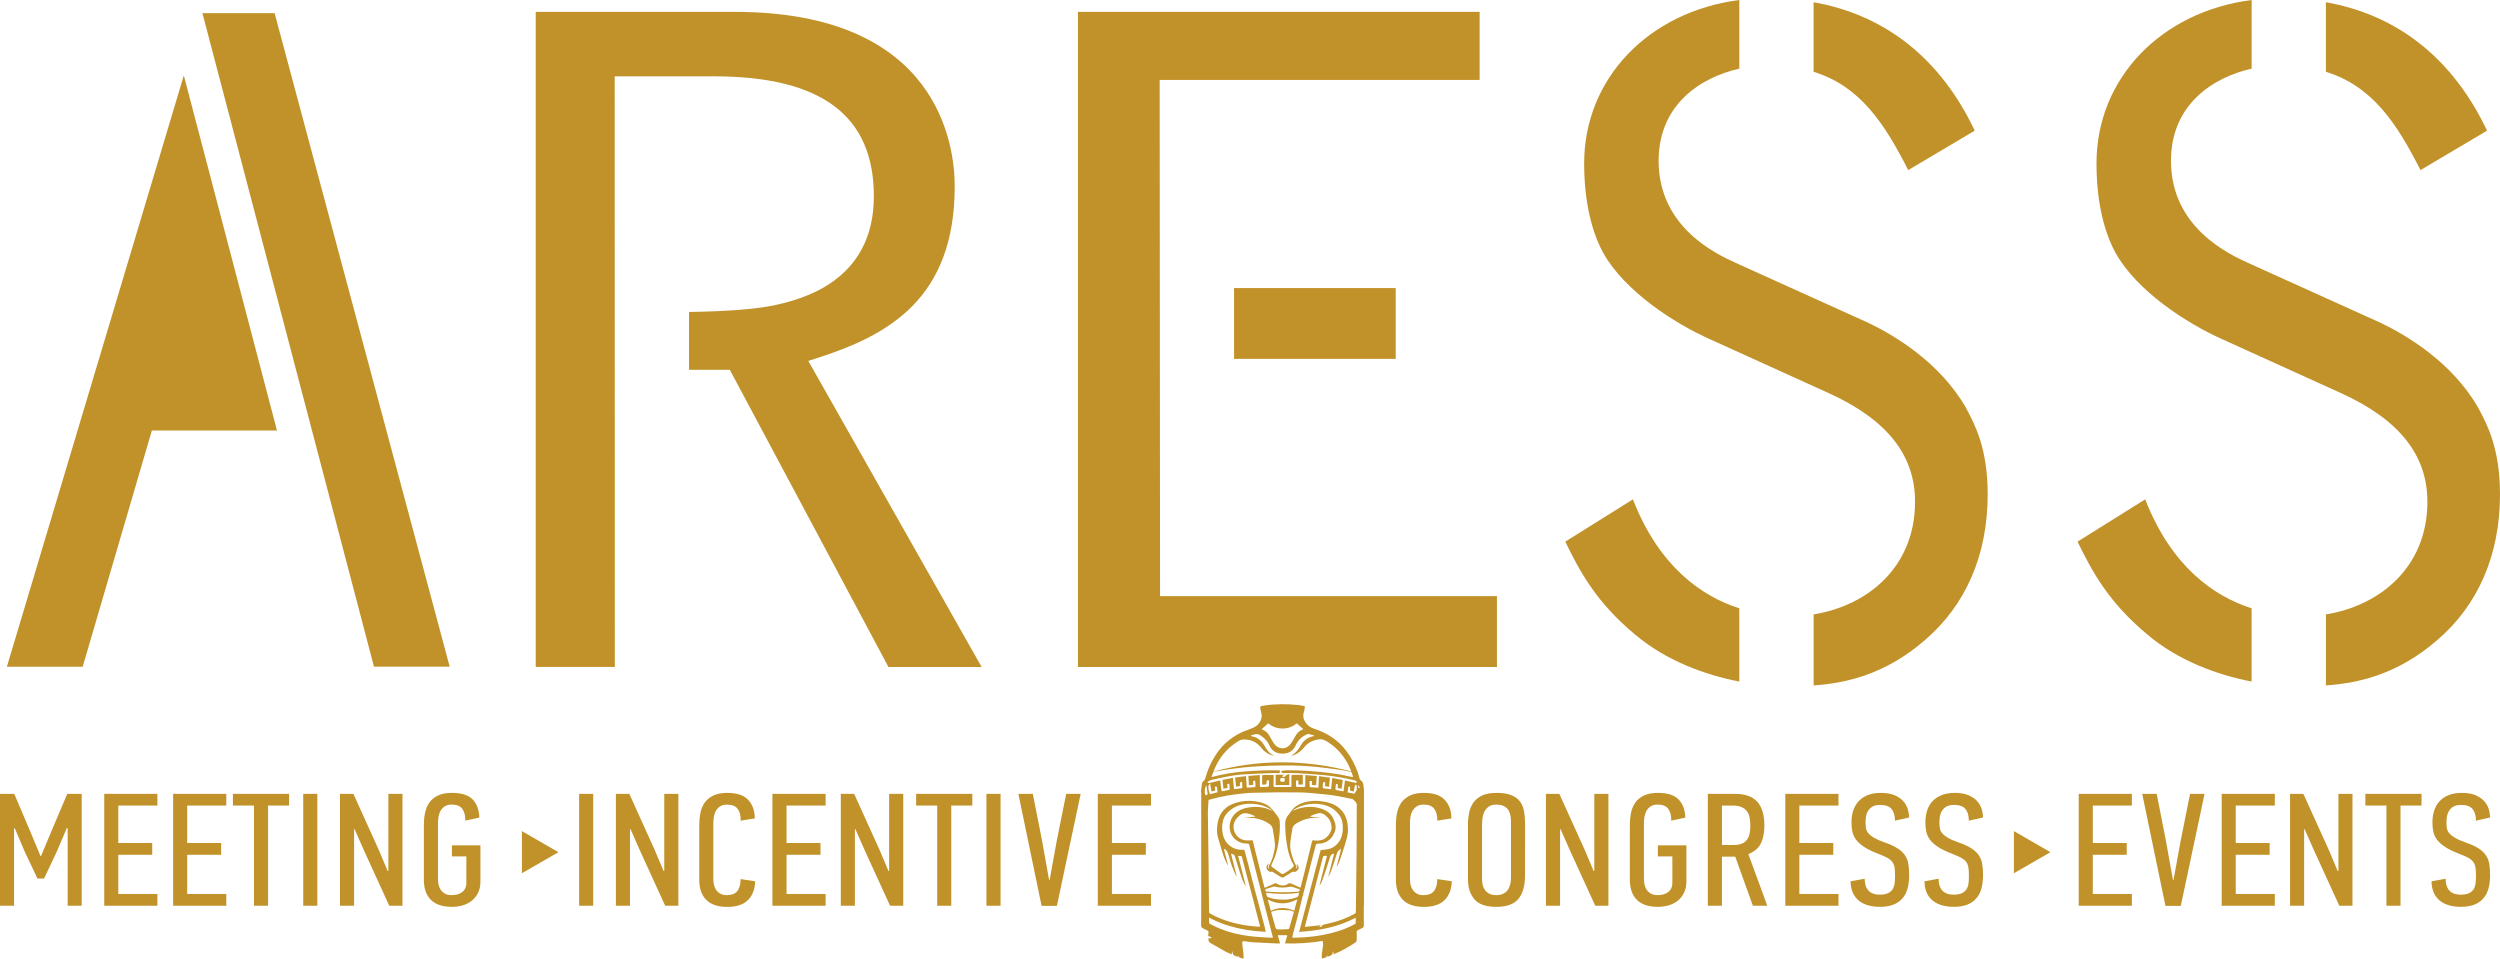
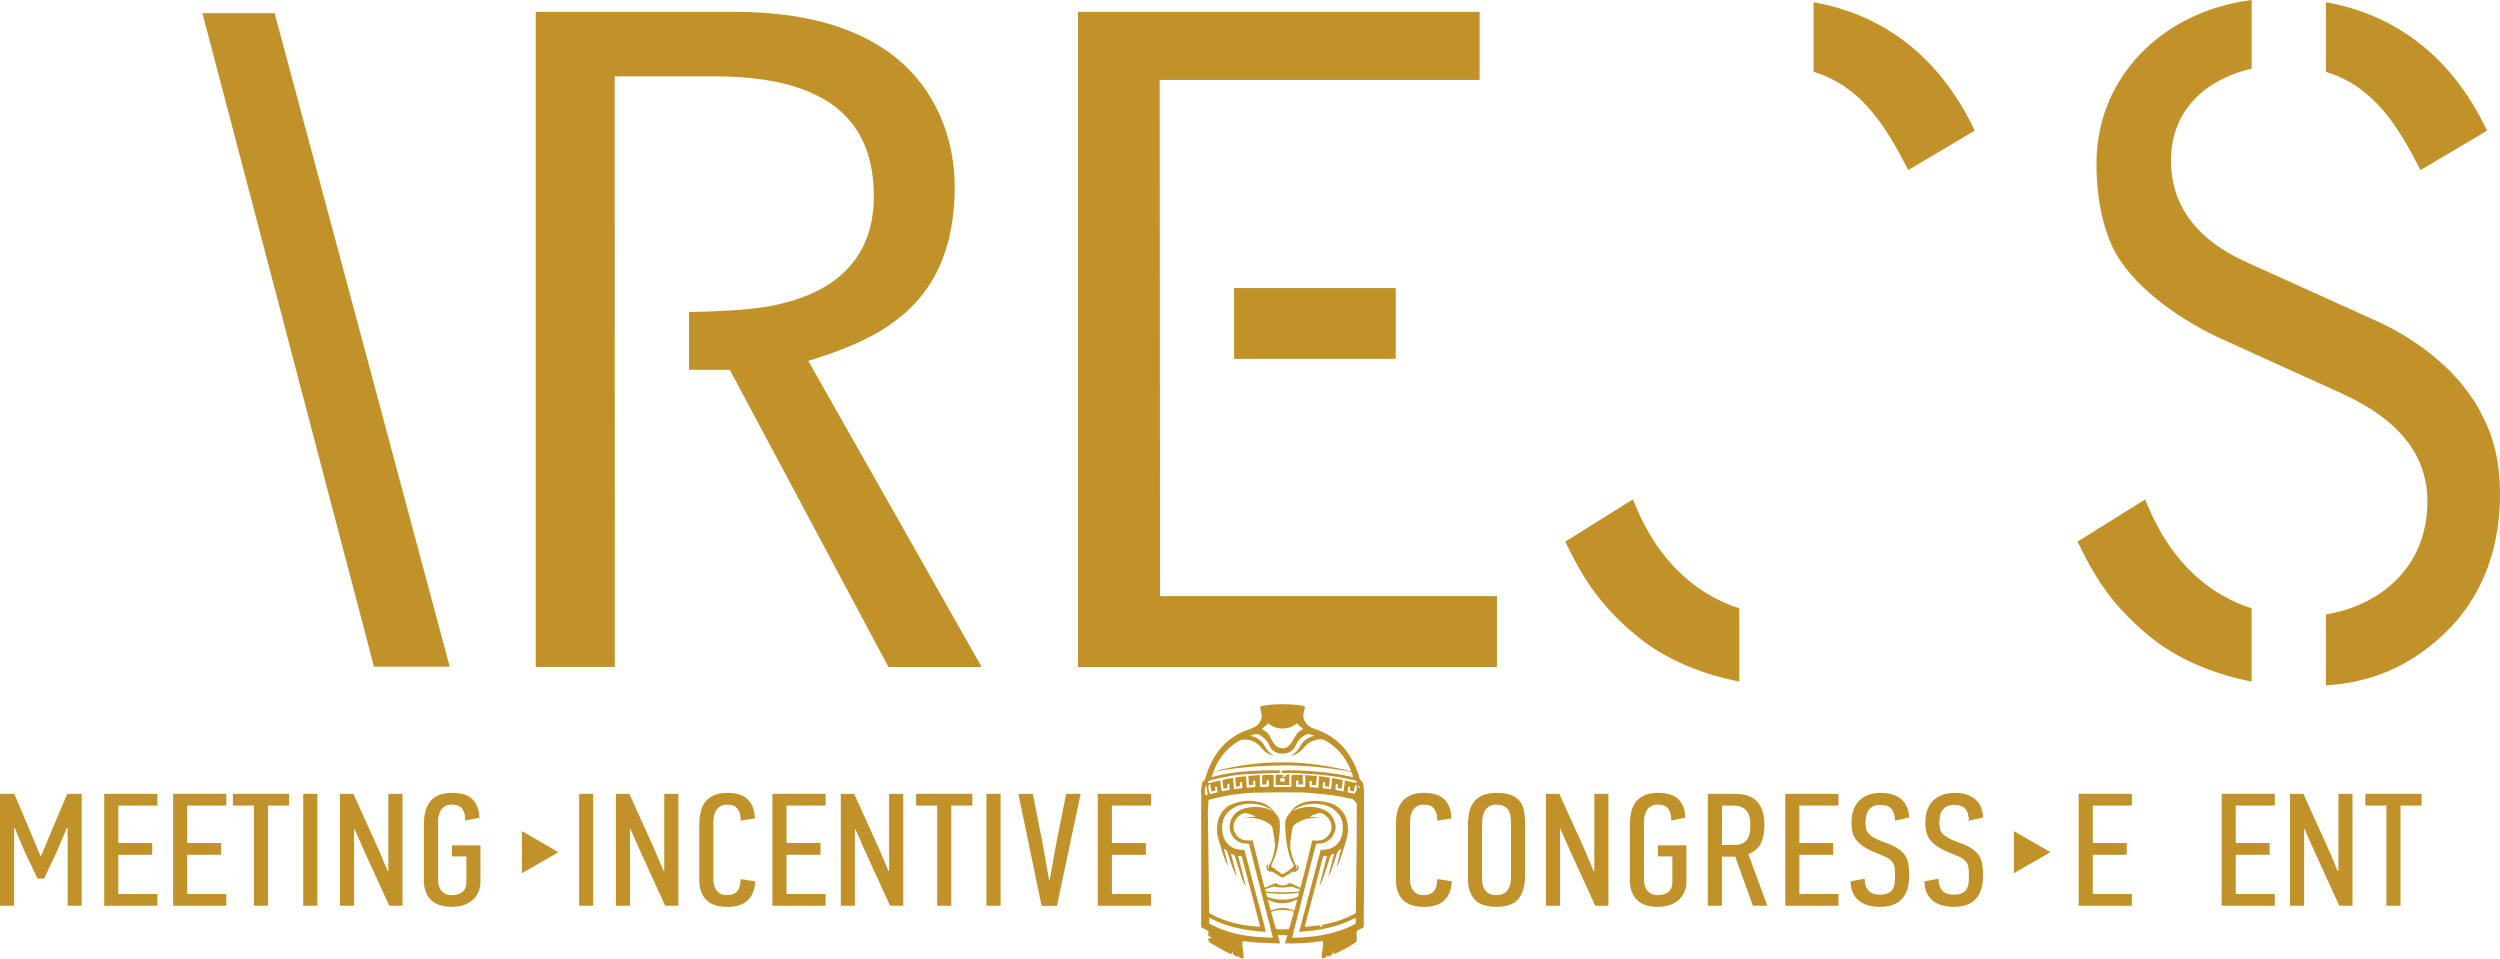
<svg xmlns="http://www.w3.org/2000/svg" version="1.1" id="Layer_1" x="0px" y="0px" width="89.935px" height="34.492px" viewBox="0 0 89.935 34.492" enable-background="new 0 0 89.935 34.492" xml:space="preserve">
  <g>
    <g>
      <path fill="#C19229" d="M49.065,28.49h0.005c0-0.021-0.003-0.044-0.005-0.065c0.001,0,0.002,0,0.005,0.001    c-0.007-0.043-0.015-0.088-0.018-0.131c-0.005-0.092-0.023-0.176-0.108-0.23c-0.017-0.01-0.027-0.031-0.032-0.051    c-0.027-0.085-0.046-0.174-0.078-0.259c-0.099-0.267-0.232-0.515-0.402-0.741c-0.3-0.4-0.699-0.652-1.169-0.803    c-0.141-0.047-0.251-0.133-0.323-0.265c-0.065-0.116-0.072-0.236-0.025-0.364c0.021-0.055,0.017-0.119,0.023-0.18    c-0.085-0.015-0.16-0.031-0.234-0.039c-0.409-0.043-0.817-0.043-1.226,0.018c-0.155,0.022-0.155,0.02-0.126,0.178    c0.015,0.077,0.045,0.154,0.035,0.227c-0.028,0.184-0.135,0.318-0.305,0.393c-0.146,0.066-0.302,0.111-0.445,0.18    c-0.43,0.207-0.754,0.525-0.988,0.939c-0.123,0.215-0.217,0.439-0.282,0.676c-0.015,0.05-0.03,0.094-0.077,0.127    c-0.024,0.016-0.045,0.053-0.049,0.084c-0.016,0.102-0.029,0.203-0.041,0.307h0.012v4.085c0,0.245-0.002,0.49-0.002,0.735    c0,0.021,0.016,0.053,0.033,0.063c0.043,0.03,0.091,0.054,0.139,0.073c0.1,0.044,0.102,0.043,0.087,0.146    c-0.011,0.084-0.011,0.084,0.073,0.107c0.015,0.004,0.029,0.01,0.043,0.015c-0.023,0.063-0.074,0.032-0.116,0.035    c0.007,0.069,0.004,0.133,0.076,0.173c0.183,0.1,0.358,0.207,0.539,0.307c0.069,0.039,0.146,0.066,0.224,0.102    c0.004-0.041,0.009-0.068,0.013-0.098c0.005-0.004,0.011-0.006,0.016-0.009c-0.005,0.144,0.093,0.167,0.199,0.19v-0.045    c0.027,0.1,0.12,0.082,0.198,0.121c0-0.069,0.005-0.129-0.002-0.188c-0.011-0.118-0.035-0.235-0.043-0.354    c-0.004-0.091,0.015-0.1,0.105-0.087c0.088,0.013,0.18,0.028,0.27,0.034c0.301,0.018,0.602,0.031,0.902,0.045    c0.024,0,0.051-0.004,0.084-0.006c-0.028-0.104-0.055-0.197-0.081-0.293h0.34c-0.028,0.1-0.053,0.193-0.083,0.295    c0.459,0.014,0.904-0.016,1.357-0.088c0.006,0.057,0.018,0.104,0.013,0.15c-0.008,0.094-0.028,0.188-0.04,0.281    c-0.008,0.055-0.008,0.111-0.009,0.168c0,0.011,0.018,0.033,0.022,0.031c0.046-0.012,0.092-0.023,0.135-0.043    c0.017-0.008,0.021-0.038,0.029-0.059c0.001-0.002,0.007-0.004,0.012-0.007c0.003,0.016,0.006,0.028,0.01,0.047    c0.045-0.017,0.089-0.028,0.129-0.05c0.021-0.01,0.037-0.032,0.047-0.054c0.012-0.026,0.015-0.058,0.022-0.085    c0.004,0,0.008,0.002,0.012,0.002c0.004,0.031,0.008,0.063,0.012,0.099c0.286-0.119,0.551-0.266,0.801-0.438    c0.017-0.01,0.025-0.037,0.026-0.057c0.005-0.1,0.006-0.199,0-0.301c-0.002-0.035,0.009-0.054,0.039-0.068    c0.056-0.027,0.109-0.058,0.167-0.082c0.038-0.018,0.053-0.041,0.052-0.082c-0.001-0.244,0-0.486-0.001-0.729h0.006V28.49    L49.065,28.49z M45.624,26.021c0.144,0.122,0.32,0.187,0.513,0.187c0.191-0.001,0.367-0.062,0.513-0.187    c0.082,0.073,0.157,0.14,0.235,0.208c-0.038,0.021-0.081,0.041-0.123,0.066c-0.102,0.064-0.153,0.172-0.211,0.271    c-0.052,0.09-0.103,0.184-0.175,0.254c-0.156,0.152-0.398,0.125-0.531-0.053c-0.065-0.088-0.116-0.188-0.171-0.285    c-0.061-0.112-0.145-0.193-0.265-0.239c-0.009-0.003-0.015-0.011-0.019-0.015C45.468,26.159,45.543,26.092,45.624,26.021     M43.729,27.578c0.162-0.342,0.392-0.625,0.703-0.838c0.068-0.047,0.137-0.102,0.213-0.123c0.077-0.023,0.166-0.018,0.246-0.006    c0.211,0.031,0.372,0.147,0.502,0.314c0.104,0.131,0.242,0.213,0.403,0.258c0.011,0.002,0.022,0.001,0.034-0.002    c-0.178-0.074-0.269-0.229-0.358-0.381c-0.105-0.175-0.254-0.28-0.453-0.316c-0.007-0.002-0.015-0.009-0.03-0.018    c0.125-0.051,0.237-0.094,0.359-0.008c0.136,0.093,0.252,0.201,0.313,0.352c0.104,0.246,0.327,0.323,0.558,0.297    c0.202-0.023,0.323-0.139,0.404-0.318c0.085-0.186,0.231-0.311,0.421-0.383c0.021-0.009,0.052,0.004,0.076,0.01    c0.05,0.013,0.1,0.027,0.149,0.041c0,0.006,0.001,0.013,0.001,0.02c-0.03,0.008-0.062,0.018-0.094,0.025    c-0.175,0.051-0.298,0.164-0.388,0.32c-0.062,0.108-0.132,0.215-0.236,0.292c-0.033,0.024-0.067,0.043-0.103,0.073    c0.032-0.008,0.069-0.015,0.101-0.026c0.139-0.058,0.256-0.142,0.351-0.261c0.145-0.184,0.336-0.283,0.572-0.305    c0.125-0.011,0.217,0.05,0.312,0.11c0.322,0.21,0.565,0.489,0.734,0.835c0.032,0.064,0.059,0.133,0.093,0.21    c-1.655-0.427-3.301-0.444-4.96,0.007C43.682,27.689,43.703,27.631,43.729,27.578 M43.418,28.6    c-0.032,0.016-0.066-0.002-0.07-0.034c-0.009-0.106-0.023-0.214,0.051-0.312c0.012,0.074,0.021,0.148,0.031,0.223    c0.003,0.021,0.014,0.045,0.014,0.066C43.441,28.562,43.433,28.592,43.418,28.6 M45.62,33.729    c-0.227-0.017-0.454-0.026-0.679-0.055c-0.361-0.044-0.715-0.128-1.053-0.265c-0.122-0.049-0.239-0.111-0.357-0.17    c-0.015-0.006-0.033-0.025-0.033-0.039c-0.005-0.061-0.002-0.12-0.002-0.193c0.316,0.178,0.647,0.289,0.986,0.371    c0.343,0.081,0.692,0.128,1.053,0.143c-0.016-0.07-0.029-0.135-0.045-0.198c-0.067-0.259-0.137-0.519-0.205-0.776    c-0.053-0.199-0.108-0.396-0.16-0.596c-0.074-0.277-0.144-0.556-0.215-0.834c-0.045-0.172-0.092-0.342-0.136-0.514    c-0.009-0.037-0.034-0.035-0.061-0.034c-0.202,0.009-0.38-0.05-0.526-0.192c-0.109-0.104-0.169-0.232-0.2-0.378    c-0.03-0.153-0.031-0.305,0.005-0.456c0.037-0.162,0.131-0.289,0.258-0.393c0.241-0.196,0.524-0.25,0.824-0.232    c0.227,0.012,0.441,0.076,0.635,0.197c0.009,0.006,0.017,0.012,0.023,0.017c0.01,0.008,0.02,0.017,0.024,0.032    c-0.036-0.016-0.069-0.033-0.106-0.047c-0.249-0.098-0.51-0.113-0.77-0.062c-0.236,0.043-0.444,0.148-0.566,0.373    c-0.181,0.334-0.047,0.759,0.334,0.888c0.072,0.025,0.154,0.026,0.232,0.03c0.039,0.004,0.055,0.017,0.062,0.051    c0.072,0.283,0.141,0.566,0.213,0.85c0.051,0.201,0.105,0.398,0.156,0.599c0.062,0.245,0.123,0.491,0.184,0.735    c0.049,0.192,0.102,0.383,0.151,0.575c0.048,0.188,0.095,0.376,0.146,0.575C45.729,33.73,45.674,33.732,45.62,33.729     M45.656,31.244c-0.061-0.014-0.061-0.02-0.017-0.184c-0.057,0.051-0.093,0.105-0.075,0.18c0.015,0.064,0.07,0.094,0.123,0.123    c0.006,0.004,0.017,0.007,0.021,0.004c0.061-0.035,0.098,0.013,0.14,0.041c0.084,0.053,0.167,0.105,0.254,0.154    c0.02,0.01,0.056,0.008,0.075-0.004c0.101-0.059,0.198-0.123,0.297-0.186c0.019-0.01,0.047-0.019,0.065-0.012    c0.068,0.023,0.104-0.027,0.142-0.061c0.035-0.037,0.057-0.087,0.028-0.141c-0.018-0.033-0.04-0.064-0.071-0.092    c0.013,0.034,0.026,0.068,0.035,0.104c0.009,0.041-0.015,0.065-0.062,0.071c0.011-0.022,0.024-0.045,0.038-0.068    c-0.108-0.156-0.156-0.337-0.205-0.521c-0.069-0.25-0.005-0.487,0.031-0.729c0.004-0.026,0.009-0.052,0.011-0.079    c0.013-0.162,0.142-0.221,0.261-0.283c0.196-0.106,0.41-0.148,0.633-0.144c0.037,0.002,0.07,0.001,0.105-0.011    c-0.119-0.008-0.235-0.017-0.362-0.025c0.061-0.053,0.13-0.072,0.196-0.096c0.01-0.002,0.021,0,0.028-0.004    c0.185-0.082,0.312,0.016,0.426,0.139c0.091,0.1,0.124,0.224,0.129,0.354c0.006,0.166-0.172,0.389-0.331,0.436    c-0.104,0.03-0.208,0.041-0.313,0.021c-0.028-0.005-0.049-0.007-0.058,0.033c-0.042,0.178-0.089,0.355-0.131,0.533    c-0.041,0.164-0.079,0.33-0.119,0.494c-0.056,0.213-0.11,0.424-0.167,0.643c-0.081-0.036-0.156-0.071-0.232-0.105    c-0.036-0.016-0.071-0.034-0.108-0.047c-0.036-0.012-0.069-0.018-0.109,0.013c-0.105,0.082-0.291,0.073-0.398-0.006    c-0.017-0.013-0.048-0.019-0.066-0.013c-0.117,0.049-0.233,0.101-0.351,0.152c-0.005,0.002-0.011,0.003-0.03,0.008    c-0.141-0.568-0.284-1.137-0.427-1.707c-0.099,0-0.19,0.012-0.278-0.002c-0.246-0.037-0.395-0.247-0.408-0.447    c-0.014-0.192,0.086-0.342,0.238-0.462c0.137-0.106,0.271-0.056,0.408-0.013c0.045,0.015,0.088,0.041,0.131,0.062    c-0.002,0.003-0.004,0.007-0.006,0.012c-0.122,0.009-0.244,0.018-0.366,0.027c0,0.002,0.001,0.003,0.001,0.003    c0.125,0.009,0.25,0.009,0.373,0.028c0.193,0.029,0.369,0.1,0.527,0.217c0.062,0.047,0.092,0.102,0.104,0.172    c0.027,0.184,0.066,0.367,0.079,0.551c0.007,0.111-0.022,0.229-0.049,0.34c-0.037,0.154-0.085,0.304-0.176,0.438    C45.627,31.174,45.65,31.215,45.656,31.244 M46.604,32.295c-0.24,0.084-0.484,0.082-0.729,0.049    c-0.081-0.01-0.161-0.04-0.239-0.062c-0.045-0.013-0.068-0.042-0.073-0.089c-0.001-0.021-0.011-0.043-0.02-0.077    c0.396,0.051,0.788,0.057,1.183,0.001C46.721,32.244,46.705,32.258,46.604,32.295 M46.666,32.369    c-0.035,0.132-0.072,0.264-0.107,0.393c-0.284-0.129-0.559-0.129-0.841,0.002c-0.035-0.128-0.07-0.258-0.114-0.408    c0.359,0.188,0.705,0.185,1.049,0.004C46.657,32.362,46.661,32.365,46.666,32.369 M46.724,32.071    c-0.024,0.011-0.056,0.007-0.084,0.01c-0.368,0.026-0.737,0.023-1.105-0.011c-0.03-0.074-0.03-0.076,0.042-0.102    c0.078-0.025,0.157-0.051,0.236-0.072c0.018-0.006,0.039-0.003,0.057,0.001c0.178,0.044,0.358,0.042,0.538,0.003    c0.041-0.01,0.087,0.008,0.131,0.02c0.066,0.02,0.132,0.043,0.197,0.066c0.011,0.004,0.024,0.025,0.021,0.035    C46.752,32.041,46.739,32.065,46.724,32.071 M46.339,33.424c-0.075,0.006-0.15,0.01-0.226,0.012    c-0.039,0.001-0.077-0.001-0.115-0.003c-0.102-0.005-0.096-0.005-0.12-0.093c-0.048-0.163-0.091-0.327-0.138-0.49    c-0.012-0.035-0.004-0.055,0.029-0.063c0.08-0.019,0.157-0.046,0.236-0.05c0.131-0.004,0.262,0.002,0.392,0.014    c0.05,0.004,0.1,0.033,0.151,0.051c-0.058,0.206-0.112,0.401-0.169,0.596C46.376,33.408,46.354,33.424,46.339,33.424     M48.769,33.213c0,0.014-0.023,0.027-0.039,0.035c-0.255,0.142-0.528,0.239-0.81,0.312c-0.45,0.115-0.909,0.17-1.372,0.172    c-0.02,0-0.038-0.002-0.062-0.002c0.013-0.057,0.021-0.109,0.036-0.162c0.054-0.204,0.109-0.408,0.162-0.613    c0.04-0.16,0.078-0.322,0.12-0.482c0.076-0.307,0.154-0.611,0.233-0.917c0.069-0.274,0.14-0.549,0.209-0.822    c0.031-0.118,0.061-0.235,0.093-0.351c0.005-0.015,0.035-0.033,0.053-0.033c0.111,0.002,0.218-0.014,0.318-0.065    c0.154-0.079,0.25-0.208,0.308-0.366c0.062-0.168,0.018-0.322-0.057-0.477c-0.102-0.213-0.287-0.312-0.5-0.371    c-0.234-0.063-0.47-0.055-0.702,0.004c-0.092,0.023-0.18,0.064-0.276,0.102c0.028-0.021,0.052-0.043,0.077-0.059    c0.287-0.174,0.6-0.232,0.931-0.189c0.275,0.037,0.506,0.152,0.677,0.377c0.123,0.16,0.146,0.348,0.138,0.543    c-0.009,0.141-0.039,0.277-0.114,0.399c-0.104,0.163-0.248,0.27-0.44,0.305c-0.076,0.015-0.154,0.017-0.243,0.027    c-0.255,0.97-0.514,1.95-0.774,2.944c0.716-0.043,1.396-0.172,2.037-0.51C48.77,33.087,48.773,33.15,48.769,33.213 M48.801,30.686    c-0.005,0.705-0.019,1.41-0.026,2.117c0,0.033-0.012,0.053-0.042,0.07c-0.289,0.157-0.595,0.273-0.918,0.344    c-0.052,0.012-0.104,0.02-0.154,0.035c-0.041,0.012-0.09,0.013-0.11,0.066c-0.003,0.012-0.025,0.025-0.039,0.025    c-0.02,0-0.038-0.014-0.057-0.021c0.015-0.006,0.028-0.013,0.042-0.019c0.008-0.004,0.017-0.008,0.022-0.02    c-0.188,0.021-0.378,0.04-0.579,0.061c0.026-0.1,0.046-0.184,0.067-0.266c0.046-0.176,0.093-0.352,0.138-0.526    c0.076-0.298,0.153-0.596,0.231-0.893c0.068-0.263,0.138-0.526,0.206-0.79c0.022-0.085,0.036-0.092,0.154-0.077    c-0.09,0.349-0.178,0.696-0.266,1.045c0.004,0.003,0.008,0.003,0.012,0.007c0.032-0.061,0.069-0.119,0.091-0.182    c0.093-0.27,0.188-0.541,0.27-0.816c0.023-0.084,0.057-0.127,0.15-0.137c-0.07,0.273-0.14,0.544-0.208,0.816    c0.002,0,0.006,0.002,0.009,0.004c0.029-0.061,0.065-0.117,0.086-0.178c0.076-0.217,0.149-0.432,0.214-0.65    c0.024-0.084,0.085-0.121,0.153-0.168c-0.054,0.21-0.106,0.42-0.16,0.629c0.006,0.002,0.01,0.004,0.014,0.005    c0.03-0.065,0.065-0.13,0.09-0.198c0.068-0.201,0.138-0.402,0.198-0.605c0.047-0.16,0.103-0.321,0.103-0.492    c0.001-0.334-0.082-0.633-0.367-0.842c-0.168-0.123-0.363-0.176-0.567-0.203c-0.189-0.027-0.377-0.023-0.562,0.019    c-0.24,0.054-0.451,0.162-0.581,0.388c-0.013,0.02-0.028,0.035-0.043,0.053c-0.093,0.1-0.141,0.217-0.139,0.354    c0.004,0.291,0.026,0.581,0.085,0.865c0.044,0.214,0.105,0.425,0.221,0.614c0.007,0.011,0.003,0.04-0.006,0.05    c-0.102,0.111-0.228,0.189-0.356,0.263c-0.021,0.012-0.061,0.011-0.078-0.001c-0.117-0.08-0.229-0.165-0.344-0.248    c-0.033-0.023-0.023-0.049-0.01-0.084c0.057-0.126,0.117-0.252,0.157-0.385c0.043-0.143,0.075-0.29,0.095-0.438    c0.032-0.239,0.06-0.482,0.04-0.724c-0.005-0.062-0.031-0.128-0.067-0.179c-0.087-0.117-0.176-0.236-0.281-0.335    c-0.143-0.132-0.329-0.183-0.52-0.212c-0.244-0.037-0.484-0.016-0.715,0.055c-0.348,0.104-0.574,0.332-0.646,0.698    c-0.039,0.198-0.044,0.399,0.019,0.591c0.108,0.332,0.173,0.679,0.358,0.984c-0.027-0.104-0.053-0.205-0.079-0.31    c-0.026-0.104-0.052-0.207-0.079-0.313c0.109,0.049,0.146,0.139,0.173,0.242c0.065,0.25,0.146,0.492,0.265,0.722    c0.004,0.007,0.008,0.015,0.023,0.019c-0.068-0.267-0.135-0.531-0.203-0.8c0.106,0.014,0.115,0.026,0.146,0.118    c0.081,0.26,0.162,0.521,0.25,0.779c0.029,0.087,0.079,0.168,0.119,0.252c0.004-0.002,0.009-0.004,0.013-0.006    c-0.091-0.354-0.182-0.707-0.273-1.066c0.036,0,0.07-0.004,0.102,0.002c0.014,0.002,0.032,0.021,0.035,0.035    c0.072,0.267,0.139,0.533,0.209,0.801c0.062,0.236,0.127,0.474,0.189,0.711c0.074,0.286,0.146,0.574,0.221,0.861    c0.01,0.042,0.023,0.084,0.037,0.131c-0.054,0-0.098,0.004-0.139,0c-0.311-0.026-0.617-0.073-0.915-0.16    c-0.255-0.074-0.501-0.168-0.731-0.298c-0.035-0.021-0.054-0.038-0.054-0.082c-0.005-0.577-0.009-1.155-0.017-1.734    c-0.007-0.601-0.02-1.198-0.025-1.799c-0.002-0.157,0.016-0.317,0.025-0.483c0.133-0.033,0.262-0.073,0.394-0.102    c0.178-0.036,0.356-0.071,0.536-0.094c0.24-0.028,0.479-0.059,0.719-0.062c0.537-0.014,1.073-0.02,1.61-0.013    c0.269,0.003,0.536,0.036,0.805,0.06c0.158,0.014,0.317,0.028,0.474,0.055c0.199,0.032,0.394,0.077,0.59,0.115    c0.011,0.002,0.022,0.002,0.042,0.005v-0.002c0.047,0.033,0.148,0.114,0.167,0.216c-0.004,0.011-0.007,0.021-0.007,0.036    C48.804,29.556,48.808,30.121,48.801,30.686 M43.707,28.35c-0.006-0.027-0.006-0.048,0.029-0.055    c0.035-0.005,0.043,0.014,0.047,0.041c0.006,0.053,0.011,0.105,0.018,0.164c-0.092,0.023-0.184,0.047-0.275,0.07    c-0.074-0.205-0.074-0.34,0.006-0.377c0.018,0.096,0.033,0.183,0.049,0.28c0.047-0.012,0.09-0.022,0.14-0.034    C43.716,28.406,43.713,28.377,43.707,28.35 M48.725,28.553c-0.082-0.016-0.165-0.031-0.248-0.048    c0.011-0.077,0.02-0.143,0.03-0.206c0.048-0.01,0.072,0,0.063,0.053c-0.005,0.029-0.001,0.06-0.001,0.09    c0.044,0.01,0.087,0.021,0.134,0.033c0.012-0.072,0.021-0.138,0.034-0.201c0.006-0.02,0.03-0.035,0.044-0.051    c0.011,0.016,0.027,0.03,0.027,0.047c0.003,0.035-0.005,0.072-0.002,0.107c0,0.012,0.002,0.023,0.005,0.036L48.725,28.553z     M48.769,28.163c-0.086-0.017-0.173-0.036-0.258-0.057c-0.038-0.009-0.079-0.019-0.127-0.03c-0.018,0.132-0.034,0.26-0.052,0.393    c-0.094-0.018-0.182-0.031-0.268-0.049c-0.01-0.002-0.026-0.021-0.025-0.029c0.004-0.064,0.015-0.127,0.021-0.191    c0.045-0.002,0.074,0.002,0.065,0.058c-0.004,0.026,0,0.056,0,0.093c0.042,0.007,0.087,0.014,0.139,0.023    c0.015-0.105,0.026-0.205,0.041-0.314c-0.128-0.025-0.251-0.049-0.379-0.074c-0.015,0.14-0.028,0.271-0.04,0.406    c-0.095-0.011-0.183-0.019-0.271-0.031c-0.013-0.002-0.032-0.026-0.032-0.041c-0.001-0.051,0.004-0.102,0.012-0.152    c0.001-0.015,0.023-0.034,0.036-0.035c0.024-0.002,0.049,0.008,0.043,0.043c-0.004,0.032-0.006,0.062-0.01,0.104    c0.049,0.008,0.095,0.016,0.146,0.023c0.014-0.109,0.025-0.215,0.035-0.327c-0.13-0.019-0.257-0.036-0.395-0.055    c-0.008,0.14-0.016,0.273-0.023,0.417c-0.102-0.006-0.196-0.01-0.292-0.02c-0.01,0-0.021-0.023-0.023-0.036    c-0.002-0.061-0.001-0.12-0.001-0.187h0.084v0.143c0.052,0.004,0.1,0.006,0.151,0.009c0.009-0.11,0.017-0.215,0.025-0.331    c-0.137-0.012-0.269-0.022-0.414-0.034c0,0.108,0.001,0.21,0,0.309c0,0.124-0.001,0.124-0.125,0.121    c-0.054-0.001-0.107-0.003-0.159-0.003c-0.034,0.002-0.051-0.01-0.05-0.047c0.003-0.049,0.002-0.098,0-0.146    c-0.001-0.031,0.013-0.045,0.045-0.045c0.034-0.001,0.042,0.016,0.041,0.045c-0.001,0.035-0.001,0.068-0.001,0.107h0.159v-0.348    c-0.13,0-0.258-0.002-0.386,0.001c-0.01,0-0.025,0.03-0.025,0.045c-0.002,0.104,0.002,0.208,0.003,0.313    c0.002,0.077,0,0.077-0.072,0.077c-0.171,0-0.343-0.001-0.513,0.001c-0.045,0-0.061-0.016-0.06-0.06    c0.004-0.091,0.003-0.183,0.004-0.274v-0.098c-0.132,0-0.257-0.002-0.383,0.001c-0.011,0-0.03,0.018-0.03,0.028    c-0.002,0.104-0.001,0.207-0.001,0.312c0.022,0.002,0.033,0.004,0.044,0.004c0.113,0,0.114,0,0.119-0.109    c0.001-0.029,0.006-0.046,0.041-0.048c0.038-0.001,0.045,0.019,0.043,0.05c-0.002,0.049,0.004,0.1-0.002,0.148    c-0.002,0.015-0.025,0.037-0.039,0.039c-0.08,0.006-0.159,0.004-0.238,0.008c-0.039,0.002-0.05-0.014-0.05-0.049    c0.001-0.123,0.001-0.246,0.001-0.383c-0.141,0.011-0.273,0.021-0.413,0.031c0.006,0.114,0.013,0.221,0.019,0.333    c0.053-0.003,0.1-0.005,0.153-0.009v-0.144c0.026-0.002,0.046-0.003,0.074-0.003c0.005,0.068,0.011,0.133,0.011,0.197    c0,0.012-0.021,0.03-0.035,0.031c-0.082,0.008-0.162,0.01-0.244,0.016c-0.037,0.002-0.041-0.02-0.041-0.047    c-0.006-0.105-0.012-0.211-0.018-0.318c0-0.014-0.005-0.029-0.006-0.049c-0.13,0.018-0.256,0.035-0.391,0.053    c0.012,0.11,0.022,0.215,0.034,0.327c0.052-0.008,0.097-0.015,0.134-0.02c0.032-0.054-0.046-0.142,0.082-0.155    c0.004,0.072,0.01,0.141,0.011,0.21c0,0.009-0.019,0.022-0.03,0.024c-0.086,0.012-0.174,0.02-0.271,0.031    c-0.012-0.134-0.023-0.265-0.037-0.406c-0.127,0.025-0.251,0.049-0.379,0.073c0.012,0.106,0.024,0.207,0.037,0.315    c0.053-0.01,0.1-0.018,0.15-0.027c-0.005-0.035-0.008-0.063-0.012-0.091c-0.01-0.034,0.002-0.049,0.035-0.056    c0.041-0.01,0.039,0.02,0.041,0.043c0.006,0.048,0.01,0.094,0.01,0.143c0,0.012-0.014,0.032-0.024,0.035    c-0.077,0.018-0.155,0.031-0.233,0.046c-0.037,0.007-0.037-0.023-0.041-0.048c-0.013-0.095-0.024-0.191-0.037-0.287    c-0.002-0.016-0.004-0.031-0.008-0.055c-0.128,0.03-0.25,0.061-0.373,0.091c-0.015,0.005-0.03,0.009-0.044,0.006    c-0.033-0.007-0.051-0.03-0.019-0.054c0.035-0.025,0.078-0.049,0.119-0.059c0.166-0.039,0.332-0.079,0.498-0.109    c0.191-0.035,0.381-0.07,0.572-0.085c0.355-0.026,0.711-0.036,1.068-0.052c0.078-0.004,0.154,0,0.233-0.001    c0.11-0.001,0.089,0.007,0.095-0.098c-0.412-0.01-0.822,0.005-1.232,0.036c-0.408,0.03-0.811,0.096-1.229,0.207    c0.026-0.069,0.041-0.129,0.069-0.179c0.013-0.021,0.06-0.022,0.091-0.028c0.192-0.031,0.384-0.068,0.578-0.092    c0.266-0.033,0.533-0.065,0.803-0.082c0.335-0.022,0.672-0.036,1.01-0.039c0.425-0.006,0.85,0.014,1.271,0.057    c0.271,0.028,0.542,0.066,0.812,0.102c0.122,0.018,0.242,0.042,0.363,0.065c0.016,0.003,0.038,0.015,0.043,0.027    c0.021,0.05,0.035,0.103,0.055,0.163c-0.022,0-0.037,0.002-0.05-0.001c-0.151-0.03-0.3-0.065-0.451-0.093    c-0.122-0.021-0.247-0.037-0.37-0.053c-0.506-0.062-1.015-0.096-1.526-0.094c-0.046,0-0.092,0.012-0.139,0.016    c-0.035,0.003-0.051,0.023-0.041,0.053c0.004,0.016,0.031,0.03,0.048,0.031c0.174,0.002,0.348-0.004,0.521,0.005    c0.305,0.017,0.609,0.038,0.912,0.065c0.216,0.021,0.429,0.051,0.643,0.086c0.159,0.027,0.318,0.064,0.477,0.1    c0.028,0.008,0.059,0.017,0.083,0.031c0.016,0.008,0.023,0.027,0.032,0.043C48.8,28.15,48.783,28.166,48.769,28.163     M48.857,28.341c0.004-0.028,0.008-0.058,0.011-0.087c0.006,0,0.012-0.001,0.019-0.002c0.011,0.031,0.021,0.064,0.029,0.096    L48.857,28.341z" />
      <path fill="#C19229" d="M46.138,27.949c-0.032-0.076,0.047-0.043,0.069-0.079h-0.316v0.372h0.491v-0.395    c-0.047,0.016-0.102,0.019-0.117,0.044C46.23,27.945,46.191,27.955,46.138,27.949 M46.209,28.113    c-0.042,0.015-0.092,0.014-0.138,0.004c-0.012-0.001-0.017-0.057-0.017-0.086c0-0.014,0.02-0.037,0.033-0.04    c0.039-0.005,0.079-0.001,0.119-0.001c0.005,0.011,0.008,0.014,0.008,0.018C46.213,28.044,46.221,28.109,46.209,28.113" />
      <polygon fill="#C19229" points="2.4,29.795 2.047,30.628 1.585,31.605 1.348,31.605 0.885,30.628 0.532,29.795 0.506,29.795     0.506,32.583 0,32.583 0,28.558 0.513,28.558 1.046,29.812 1.457,30.795 1.477,30.795 1.9,29.783 2.42,28.558 2.939,28.558     2.939,32.583 2.434,32.583 2.434,29.795   " />
      <polygon fill="#C19229" points="3.75,32.583 3.75,28.558 5.662,28.558 5.662,28.979 4.256,28.979 4.256,30.326 5.476,30.326     5.476,30.75 4.256,30.75 4.256,32.16 5.662,32.16 5.662,32.583 3.75,32.583   " />
      <polygon fill="#C19229" points="6.228,32.583 6.228,28.558 8.141,28.558 8.141,28.979 6.734,28.979 6.734,30.326 7.955,30.326     7.955,30.75 6.734,30.75 6.734,32.16 8.141,32.16 8.141,32.583 6.228,32.583   " />
      <polygon fill="#C19229" points="9.643,28.979 9.643,32.583 9.136,32.583 9.136,28.979 8.379,28.979 8.379,28.558 10.4,28.558     10.4,28.979   " />
      <rect x="10.908" y="28.558" fill="#C19229" width="0.508" height="4.025" />
      <polygon fill="#C19229" points="12.738,29.83 12.738,32.583 12.23,32.583 12.23,28.558 12.713,28.558 13.637,30.599     13.945,31.333 13.971,31.328 13.971,28.558 14.479,28.558 14.479,32.583 14.003,32.583 13.078,30.559 12.757,29.83 12.738,29.83       " />
      <path fill="#C19229" d="M16.257,32.623c-0.339,0-0.591-0.085-0.759-0.254c-0.167-0.17-0.25-0.41-0.25-0.718v-1.989    c0-0.143,0.014-0.282,0.043-0.419c0.027-0.138,0.077-0.259,0.15-0.364c0.072-0.107,0.175-0.192,0.309-0.258    c0.133-0.066,0.301-0.098,0.507-0.098c0.347,0,0.597,0.079,0.748,0.238c0.151,0.16,0.231,0.377,0.239,0.652l-0.506,0.109    c0.004-0.178-0.031-0.318-0.106-0.422c-0.075-0.104-0.202-0.156-0.382-0.156c-0.104,0-0.186,0.021-0.25,0.063    s-0.115,0.095-0.15,0.159c-0.037,0.062-0.062,0.134-0.075,0.211c-0.013,0.076-0.019,0.15-0.019,0.219v2.031    c0,0.058,0.006,0.12,0.019,0.188c0.013,0.068,0.038,0.13,0.075,0.186c0.035,0.056,0.085,0.104,0.146,0.141    c0.062,0.039,0.146,0.059,0.248,0.059h0.006c0.162,0,0.291-0.038,0.385-0.116c0.094-0.077,0.141-0.183,0.141-0.317v-0.96h-0.519    v-0.399h1.026v1.301c0,0.15-0.025,0.283-0.08,0.396c-0.054,0.113-0.126,0.209-0.219,0.287c-0.092,0.076-0.201,0.135-0.327,0.173    C16.531,32.604,16.397,32.623,16.257,32.623" />
      <rect x="20.834" y="28.558" fill="#C19229" width="0.506" height="4.025" />
      <polygon fill="#C19229" points="22.663,29.83 22.663,32.583 22.156,32.583 22.156,28.558 22.639,28.558 23.562,30.599     23.871,31.333 23.896,31.328 23.896,28.558 24.404,28.558 24.404,32.583 23.929,32.583 23.004,30.559 22.684,29.83 22.663,29.83       " />
      <path fill="#C19229" d="M26.163,28.523c0.347,0,0.599,0.084,0.755,0.254s0.234,0.391,0.234,0.666l-0.508,0.08    c0.004-0.178-0.03-0.318-0.105-0.422s-0.203-0.156-0.383-0.156c-0.103,0-0.186,0.021-0.25,0.063s-0.115,0.095-0.151,0.159    c-0.036,0.062-0.06,0.135-0.073,0.211c-0.014,0.077-0.02,0.15-0.02,0.219v2.031c0,0.059,0.006,0.121,0.02,0.188    c0.014,0.068,0.037,0.13,0.073,0.186c0.036,0.057,0.086,0.104,0.147,0.141c0.062,0.039,0.145,0.059,0.248,0.059    c0.166,0,0.289-0.046,0.369-0.139c0.078-0.092,0.121-0.238,0.125-0.439l0.521,0.08c-0.009,0.29-0.095,0.516-0.261,0.678    c-0.165,0.162-0.411,0.243-0.741,0.243c-0.338,0-0.591-0.085-0.758-0.255s-0.25-0.409-0.25-0.717v-1.99    c0-0.143,0.014-0.281,0.042-0.418c0.027-0.139,0.077-0.26,0.15-0.365c0.072-0.106,0.175-0.192,0.309-0.258    C25.789,28.555,25.957,28.523,26.163,28.523" />
      <polygon fill="#C19229" points="27.787,32.583 27.787,28.558 29.701,28.558 29.701,28.979 28.295,28.979 28.295,30.326     29.516,30.326 29.516,30.75 28.295,30.75 28.295,32.16 29.701,32.16 29.701,32.583 27.787,32.583   " />
      <polygon fill="#C19229" points="30.754,29.83 30.754,32.583 30.247,32.583 30.247,28.558 30.728,28.558 31.652,30.599     31.961,31.333 31.986,31.328 31.986,28.558 32.494,28.558 32.494,32.583 32.019,32.583 31.094,30.559 30.773,29.83 30.754,29.83       " />
      <polygon fill="#C19229" points="34.221,28.979 34.221,32.583 33.715,32.583 33.715,28.979 32.957,28.979 32.957,28.558     34.979,28.558 34.979,28.979   " />
      <rect x="35.486" y="28.558" fill="#C19229" width="0.508" height="4.025" />
      <polygon fill="#C19229" points="38.021,32.588 37.47,32.588 36.635,28.558 37.155,28.558 37.49,30.258 37.74,31.657     37.759,31.657 38.016,30.246 38.355,28.558 38.876,28.558   " />
      <polygon fill="#C19229" points="39.492,32.583 39.492,28.558 41.406,28.558 41.406,28.979 40,28.979 40,30.326 41.22,30.326     41.22,30.75 40,30.75 40,32.16 41.406,32.16 41.406,32.583 39.492,32.583   " />
      <path fill="#C19229" d="M51.223,28.523c0.348,0,0.599,0.084,0.753,0.254c0.157,0.17,0.236,0.391,0.236,0.666l-0.507,0.08    c0.003-0.178-0.031-0.318-0.107-0.422c-0.074-0.104-0.202-0.156-0.381-0.156c-0.104,0-0.188,0.021-0.25,0.063    c-0.065,0.042-0.115,0.095-0.15,0.159c-0.038,0.062-0.062,0.135-0.076,0.211c-0.012,0.077-0.018,0.15-0.018,0.219v2.031    c0,0.059,0.006,0.121,0.018,0.188c0.014,0.068,0.038,0.13,0.076,0.186c0.035,0.057,0.084,0.104,0.146,0.141    c0.062,0.039,0.145,0.059,0.246,0.059c0.168,0,0.29-0.046,0.369-0.139c0.081-0.092,0.122-0.238,0.127-0.439l0.521,0.08    c-0.01,0.29-0.097,0.516-0.262,0.678s-0.411,0.243-0.741,0.243c-0.337,0-0.59-0.085-0.757-0.255    c-0.168-0.17-0.25-0.409-0.25-0.717v-1.99c0-0.143,0.013-0.281,0.041-0.418c0.027-0.139,0.078-0.26,0.15-0.365    c0.073-0.106,0.177-0.192,0.309-0.258C50.849,28.555,51.018,28.523,51.223,28.523" />
      <path fill="#C19229" d="M54.861,31.5c0,0.359-0.076,0.637-0.233,0.831c-0.155,0.194-0.423,0.292-0.799,0.292    c-0.368,0-0.63-0.09-0.786-0.271s-0.234-0.42-0.234-0.717V29.65c0-0.143,0.015-0.281,0.041-0.416    c0.028-0.136,0.079-0.256,0.154-0.361c0.075-0.106,0.179-0.191,0.312-0.255c0.134-0.063,0.307-0.095,0.52-0.095    c0.223,0,0.402,0.027,0.536,0.084c0.136,0.055,0.239,0.133,0.313,0.233c0.072,0.101,0.12,0.218,0.143,0.353    c0.024,0.135,0.035,0.283,0.035,0.445L54.861,31.5L54.861,31.5z M54.356,29.567c0-0.069-0.006-0.14-0.017-0.214    c-0.01-0.072-0.033-0.139-0.068-0.198c-0.033-0.06-0.086-0.109-0.157-0.149s-0.163-0.061-0.279-0.061    c-0.128,0-0.225,0.027-0.295,0.083c-0.068,0.056-0.12,0.122-0.154,0.2c-0.033,0.076-0.054,0.158-0.061,0.244    s-0.01,0.158-0.01,0.216v1.948c0,0.057,0.005,0.119,0.02,0.185c0.012,0.065,0.037,0.126,0.077,0.185    c0.038,0.057,0.091,0.104,0.157,0.141c0.066,0.036,0.151,0.055,0.26,0.055c0.107,0,0.194-0.02,0.263-0.059    c0.068-0.037,0.123-0.086,0.161-0.146c0.038-0.059,0.064-0.127,0.081-0.203c0.015-0.078,0.022-0.156,0.022-0.236V29.567    L54.356,29.567z" />
      <polygon fill="#C19229" points="56.122,29.83 56.122,32.583 55.614,32.583 55.614,28.558 56.095,28.558 57.02,30.599     57.328,31.333 57.354,31.328 57.354,28.558 57.861,28.558 57.861,32.583 57.387,32.583 56.462,30.559 56.141,29.83 56.122,29.83       " />
      <path fill="#C19229" d="M59.64,32.623c-0.337,0-0.59-0.085-0.757-0.254c-0.167-0.17-0.251-0.41-0.251-0.718v-1.989    c0-0.143,0.014-0.282,0.041-0.419c0.028-0.138,0.079-0.259,0.151-0.364c0.072-0.107,0.176-0.192,0.309-0.258    c0.132-0.066,0.302-0.098,0.507-0.098c0.347,0,0.595,0.079,0.747,0.238c0.152,0.16,0.233,0.377,0.241,0.652l-0.507,0.109    c0.005-0.178-0.031-0.318-0.106-0.422c-0.074-0.104-0.202-0.156-0.383-0.156c-0.102,0-0.186,0.021-0.249,0.063    s-0.113,0.095-0.152,0.159c-0.034,0.062-0.059,0.134-0.072,0.211c-0.014,0.076-0.02,0.15-0.02,0.219v2.031    c0,0.058,0.006,0.12,0.02,0.188c0.014,0.068,0.038,0.13,0.072,0.186c0.039,0.056,0.088,0.104,0.149,0.141    c0.062,0.039,0.145,0.059,0.246,0.059h0.006c0.163,0,0.293-0.038,0.386-0.116c0.095-0.077,0.143-0.183,0.143-0.317v-0.96H59.64    v-0.399h1.027v1.301c0,0.15-0.026,0.283-0.081,0.396c-0.053,0.113-0.126,0.209-0.218,0.287c-0.092,0.076-0.201,0.135-0.327,0.173    C59.913,32.604,59.781,32.623,59.64,32.623" />
      <path fill="#C19229" d="M63.058,32.583l-0.634-1.765h-0.479v1.765h-0.508v-4.025h0.979c0.362,0,0.628,0.095,0.8,0.283    c0.171,0.189,0.256,0.476,0.256,0.862c0,0.23-0.037,0.436-0.115,0.613c-0.077,0.177-0.229,0.313-0.461,0.41l0.68,1.856H63.058z     M62.967,29.703c0-0.108-0.011-0.206-0.027-0.295s-0.05-0.165-0.1-0.229c-0.049-0.063-0.114-0.112-0.195-0.147    s-0.187-0.052-0.314-0.052h-0.385v1.417h0.429c0.116,0,0.213-0.016,0.291-0.049c0.075-0.033,0.137-0.08,0.181-0.143    c0.045-0.062,0.077-0.135,0.094-0.22S62.967,29.807,62.967,29.703" />
      <polygon fill="#C19229" points="64.225,32.583 64.225,28.558 66.138,28.558 66.138,28.979 64.73,28.979 64.73,30.326     65.951,30.326 65.951,30.75 64.73,30.75 64.73,32.16 66.138,32.16 66.138,32.583 64.225,32.583   " />
      <path fill="#C19229" d="M68.68,31.483c0,0.175-0.018,0.33-0.054,0.469c-0.037,0.139-0.097,0.259-0.181,0.358    c-0.085,0.101-0.193,0.178-0.325,0.231c-0.134,0.054-0.299,0.081-0.496,0.081c-0.182,0-0.338-0.023-0.47-0.07    c-0.134-0.045-0.244-0.109-0.33-0.193c-0.085-0.082-0.148-0.18-0.189-0.291s-0.061-0.233-0.061-0.365l0.506-0.092    c0,0.077,0.01,0.149,0.026,0.217s0.046,0.129,0.087,0.182c0.041,0.055,0.096,0.098,0.166,0.127    c0.07,0.031,0.159,0.047,0.261,0.047c0.128,0,0.229-0.018,0.306-0.055c0.074-0.036,0.13-0.088,0.166-0.15    c0.036-0.064,0.058-0.138,0.067-0.223c0.009-0.084,0.013-0.174,0.013-0.266c0-0.119-0.007-0.217-0.019-0.293    c-0.013-0.074-0.041-0.141-0.083-0.196c-0.044-0.056-0.104-0.104-0.183-0.147c-0.08-0.042-0.186-0.088-0.319-0.14    c-0.211-0.08-0.377-0.162-0.504-0.245c-0.126-0.083-0.225-0.169-0.292-0.26c-0.068-0.091-0.113-0.188-0.135-0.289    c-0.022-0.103-0.032-0.215-0.032-0.339c0-0.153,0.021-0.296,0.064-0.426c0.045-0.128,0.107-0.24,0.196-0.335    c0.089-0.094,0.198-0.168,0.331-0.219c0.133-0.053,0.289-0.078,0.464-0.078c0.195,0,0.356,0.025,0.486,0.08    c0.132,0.055,0.236,0.125,0.316,0.211c0.079,0.088,0.135,0.183,0.167,0.287c0.031,0.104,0.049,0.205,0.049,0.307l-0.508,0.115    c0-0.182-0.042-0.321-0.121-0.42c-0.081-0.098-0.221-0.147-0.419-0.147c-0.111,0-0.2,0.021-0.265,0.058    c-0.066,0.039-0.119,0.089-0.158,0.148c-0.038,0.059-0.064,0.126-0.075,0.199c-0.014,0.073-0.021,0.145-0.021,0.214    c0,0.085,0.007,0.159,0.016,0.224c0.013,0.062,0.041,0.123,0.087,0.178c0.049,0.057,0.118,0.111,0.21,0.166    c0.094,0.054,0.223,0.109,0.391,0.168c0.193,0.068,0.348,0.141,0.461,0.216c0.115,0.075,0.201,0.159,0.261,0.252    c0.061,0.093,0.099,0.196,0.116,0.312C68.671,31.206,68.68,31.338,68.68,31.483" />
      <path fill="#C19229" d="M71.338,31.483c0,0.175-0.02,0.33-0.054,0.469c-0.038,0.139-0.097,0.259-0.182,0.358    c-0.084,0.101-0.192,0.178-0.325,0.231c-0.134,0.054-0.298,0.081-0.495,0.081c-0.182,0-0.338-0.023-0.471-0.07    c-0.133-0.045-0.244-0.109-0.328-0.193c-0.086-0.082-0.15-0.18-0.19-0.291s-0.061-0.233-0.061-0.365l0.507-0.092    c0,0.077,0.009,0.149,0.025,0.217c0.018,0.067,0.047,0.129,0.086,0.182c0.041,0.055,0.098,0.098,0.169,0.127    c0.069,0.031,0.156,0.047,0.258,0.047c0.129,0,0.231-0.018,0.307-0.055c0.074-0.036,0.13-0.088,0.166-0.15    c0.037-0.064,0.059-0.138,0.068-0.223c0.008-0.084,0.011-0.174,0.011-0.266c0-0.119-0.005-0.217-0.019-0.293    c-0.012-0.074-0.04-0.141-0.083-0.196s-0.104-0.104-0.184-0.147c-0.078-0.042-0.185-0.088-0.317-0.14    c-0.209-0.08-0.377-0.162-0.505-0.245c-0.126-0.083-0.223-0.169-0.292-0.26c-0.067-0.091-0.112-0.188-0.133-0.289    c-0.023-0.103-0.033-0.215-0.033-0.339c0-0.153,0.021-0.296,0.064-0.426c0.042-0.128,0.108-0.24,0.195-0.335    c0.09-0.094,0.199-0.168,0.333-0.219c0.132-0.053,0.287-0.078,0.464-0.078c0.193,0,0.355,0.025,0.486,0.08    s0.236,0.125,0.315,0.211c0.079,0.088,0.136,0.183,0.167,0.287c0.033,0.104,0.049,0.205,0.049,0.307l-0.509,0.115    c0-0.182-0.039-0.321-0.121-0.42c-0.081-0.098-0.221-0.147-0.418-0.147c-0.109,0-0.198,0.021-0.266,0.058    c-0.066,0.039-0.118,0.089-0.157,0.148c-0.039,0.059-0.064,0.126-0.077,0.199s-0.02,0.145-0.02,0.214    c0,0.085,0.005,0.159,0.017,0.224c0.01,0.062,0.038,0.123,0.087,0.178c0.047,0.057,0.116,0.111,0.209,0.166    c0.092,0.054,0.223,0.109,0.39,0.168c0.194,0.068,0.348,0.141,0.462,0.216c0.113,0.075,0.201,0.159,0.26,0.252    c0.062,0.093,0.099,0.196,0.117,0.312C71.329,31.206,71.338,31.338,71.338,31.483" />
      <polygon fill="#C19229" points="74.779,32.583 74.779,28.558 76.692,28.558 76.692,28.979 75.287,28.979 75.287,30.326     76.507,30.326 76.507,30.75 75.287,30.75 75.287,32.16 76.692,32.16 76.692,32.583 74.779,32.583   " />
-       <polygon fill="#C19229" points="78.452,32.588 77.9,32.588 77.064,28.558 77.585,28.558 77.919,30.258 78.17,31.657     78.189,31.657 78.447,30.246 78.786,28.558 79.307,28.558   " />
      <polygon fill="#C19229" points="79.923,32.583 79.923,28.558 81.835,28.558 81.835,28.979 80.429,28.979 80.429,30.326     81.648,30.326 81.648,30.75 80.429,30.75 80.429,32.16 81.835,32.16 81.835,32.583 79.923,32.583   " />
      <polygon fill="#C19229" points="82.889,29.83 82.889,32.583 82.382,32.583 82.382,28.558 82.861,28.558 83.787,30.599     84.095,31.333 84.122,31.328 84.122,28.558 84.628,28.558 84.628,32.583 84.154,32.583 83.229,30.559 82.908,29.83 82.889,29.83       " />
      <polygon fill="#C19229" points="86.356,28.979 86.356,32.583 85.849,32.583 85.849,28.979 85.092,28.979 85.092,28.558     87.112,28.558 87.112,28.979   " />
-       <path fill="#C19229" d="M89.579,31.483c0,0.175-0.019,0.33-0.055,0.469c-0.037,0.139-0.096,0.259-0.181,0.358    c-0.084,0.101-0.192,0.178-0.325,0.231c-0.134,0.054-0.3,0.081-0.495,0.081c-0.182,0-0.337-0.023-0.473-0.07    c-0.131-0.045-0.241-0.109-0.327-0.193c-0.085-0.082-0.148-0.18-0.189-0.291c-0.042-0.111-0.061-0.233-0.061-0.365l0.506-0.092    c0,0.077,0.01,0.149,0.025,0.217c0.019,0.067,0.046,0.129,0.087,0.182c0.041,0.055,0.097,0.098,0.168,0.127    c0.07,0.031,0.157,0.047,0.259,0.047c0.129,0,0.23-0.018,0.307-0.055c0.074-0.036,0.13-0.088,0.166-0.15    c0.036-0.064,0.059-0.138,0.068-0.223c0.008-0.084,0.012-0.174,0.012-0.266c0-0.119-0.006-0.217-0.021-0.293    c-0.012-0.074-0.039-0.141-0.082-0.196s-0.104-0.104-0.184-0.147c-0.079-0.042-0.185-0.088-0.318-0.14    c-0.209-0.08-0.377-0.162-0.503-0.245s-0.224-0.169-0.293-0.26c-0.067-0.091-0.112-0.188-0.134-0.289    c-0.022-0.103-0.032-0.215-0.032-0.339c0-0.153,0.021-0.296,0.064-0.426c0.042-0.128,0.107-0.24,0.195-0.335    c0.09-0.094,0.199-0.168,0.332-0.219c0.134-0.053,0.288-0.078,0.465-0.078c0.192,0,0.355,0.025,0.486,0.08    c0.132,0.055,0.235,0.125,0.315,0.211c0.079,0.088,0.136,0.183,0.167,0.287c0.032,0.104,0.049,0.205,0.049,0.307l-0.508,0.115    c0-0.182-0.041-0.321-0.122-0.42c-0.082-0.098-0.222-0.147-0.417-0.147c-0.111,0-0.2,0.021-0.267,0.058    c-0.066,0.039-0.12,0.089-0.157,0.148c-0.038,0.059-0.064,0.126-0.078,0.199c-0.013,0.073-0.019,0.145-0.019,0.214    c0,0.085,0.005,0.159,0.016,0.224c0.012,0.062,0.04,0.123,0.088,0.178c0.047,0.057,0.116,0.111,0.21,0.166    c0.092,0.054,0.223,0.109,0.389,0.168c0.194,0.068,0.348,0.141,0.462,0.216c0.112,0.075,0.2,0.159,0.26,0.252    c0.061,0.093,0.1,0.196,0.117,0.312C89.57,31.206,89.579,31.338,89.579,31.483" />
      <polygon fill="#C19229" points="18.775,31.414 20.089,30.657 18.775,29.898   " />
      <polygon fill="#C19229" points="72.448,31.414 73.762,30.657 72.448,29.898   " />
      <polygon fill="#C19229" points="7.282,0.473 13.453,23.982 16.177,23.982 9.879,0.473   " />
-       <polygon fill="#C19229" points="0.248,23.984 2.975,23.984 5.463,15.487 9.964,15.487 6.613,2.713   " />
      <path fill="#C19229" d="M58.742,17.964l-2.433,1.521c0.523,1.073,1.111,2.182,2.525,3.354c1.095,0.923,2.494,1.441,3.736,1.679    v-2.634C61.211,21.447,59.69,20.391,58.742,17.964" />
      <path fill="#C19229" d="M68.646,6.119L71.039,4.7c-1.228-2.591-3.213-4.162-5.797-4.62v2.503C66.92,3.1,67.794,4.445,68.646,6.119    " />
-       <path fill="#C19229" d="M70.749,14.72l-0.029-0.056c-0.944-1.642-2.597-2.613-3.494-3.043l-4.788-2.165    c-0.686-0.315-2.771-1.27-2.771-3.672c0-2.011,1.498-2.999,2.904-3.314V0c-3.245,0.417-5.583,2.806-5.583,5.881    c0,1.725,0.433,2.76,0.69,3.223c0.771,1.372,2.555,2.532,3.853,3.107l4.264,1.935c2.084,0.948,3.097,2.224,3.097,3.902    c0,2.367-1.725,3.746-3.649,4.054v2.555c1.15-0.078,2.57-0.389,3.991-1.619c1.487-1.266,2.271-3.082,2.271-5.252    C71.505,16.143,71.051,15.287,70.749,14.72" />
      <path fill="#C19229" d="M77.171,17.964l-2.434,1.521c0.525,1.073,1.113,2.182,2.527,3.354c1.094,0.923,2.494,1.441,3.735,1.679    v-2.634C79.642,21.447,78.12,20.391,77.171,17.964" />
      <path fill="#C19229" d="M87.075,6.119L89.469,4.7c-1.229-2.591-3.213-4.162-5.797-4.62v2.503C85.35,3.1,86.224,4.445,87.075,6.119    " />
      <path fill="#C19229" d="M89.179,14.72l-0.031-0.056c-0.941-1.642-2.595-2.613-3.492-3.043l-4.788-2.165    c-0.686-0.315-2.769-1.27-2.769-3.672c0-2.011,1.496-2.999,2.902-3.314V0c-3.245,0.417-5.582,2.806-5.582,5.881    c0,1.725,0.432,2.76,0.689,3.223c0.77,1.372,2.557,2.532,3.853,3.107l4.264,1.935c2.083,0.948,3.098,2.224,3.098,3.902    c0,2.367-1.726,3.746-3.65,4.054v2.555c1.152-0.078,2.57-0.389,3.991-1.619c1.487-1.266,2.271-3.082,2.271-5.252    C89.935,16.143,89.479,15.287,89.179,14.72" />
      <polygon fill="#C19229" points="41.732,21.446 41.718,2.876 53.228,2.876 53.228,0.428 38.778,0.428 38.778,23.994 53.851,23.994     53.851,21.446   " />
      <rect x="44.394" y="10.363" fill="#C19229" width="5.816" height="2.547" />
      <path fill="#C19229" d="M29.372,12.889c2.581-0.822,4.973-2.14,4.973-6.188c0-1.471-0.571-6.274-7.914-6.274h-7.159v23.566h2.846    L22.113,2.746h0.004h2.67h0.89c3.876,0,5.759,1.412,5.759,4.317c0,3.113-2.689,3.718-3.575,3.918    c-0.663,0.14-1.674,0.22-3.073,0.242v2.081h1.467l5.706,10.69h3.353l-6.236-11.01L29.372,12.889z" />
    </g>
  </g>
</svg>